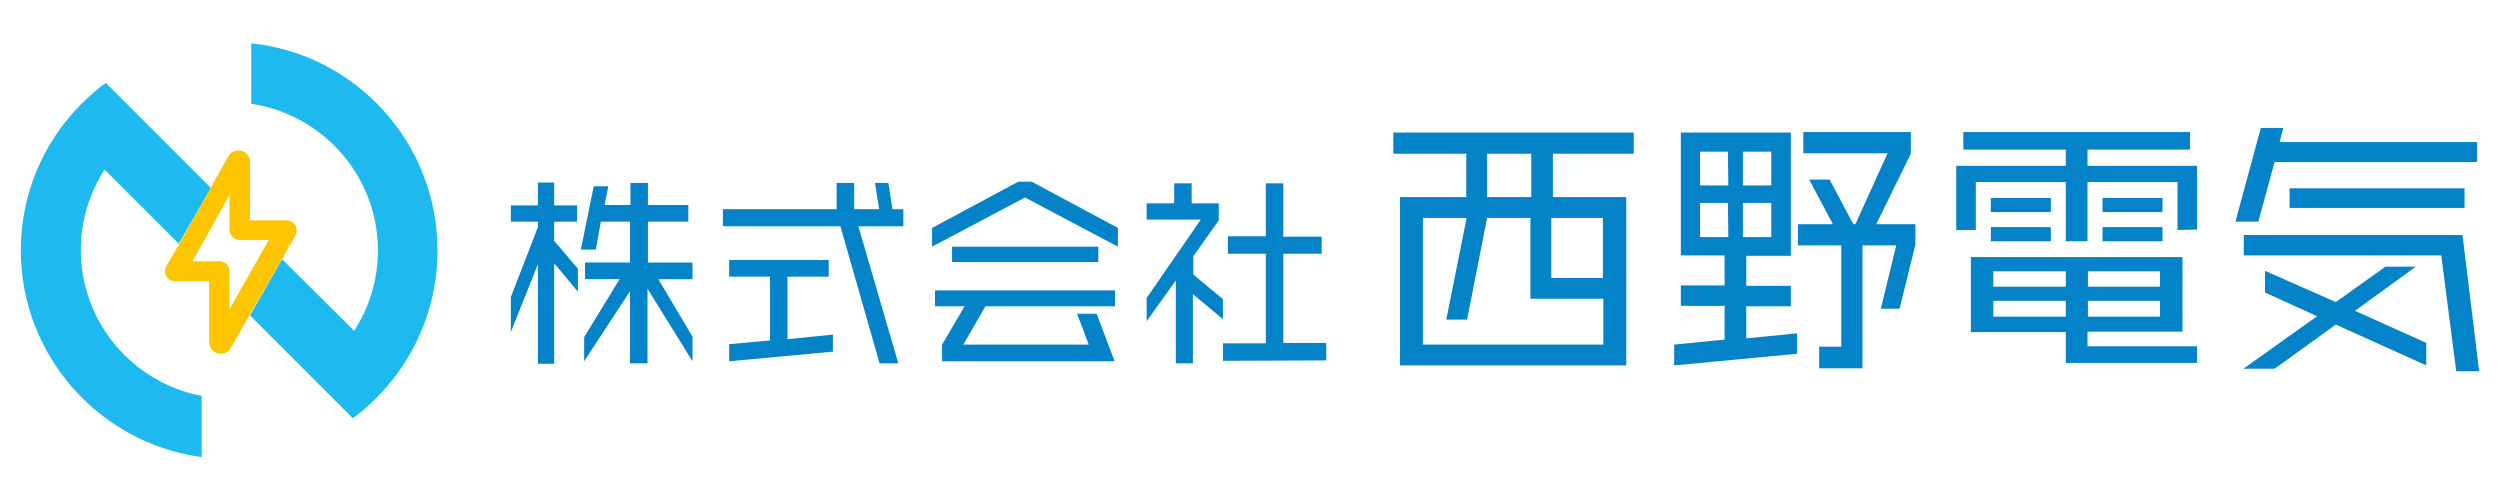
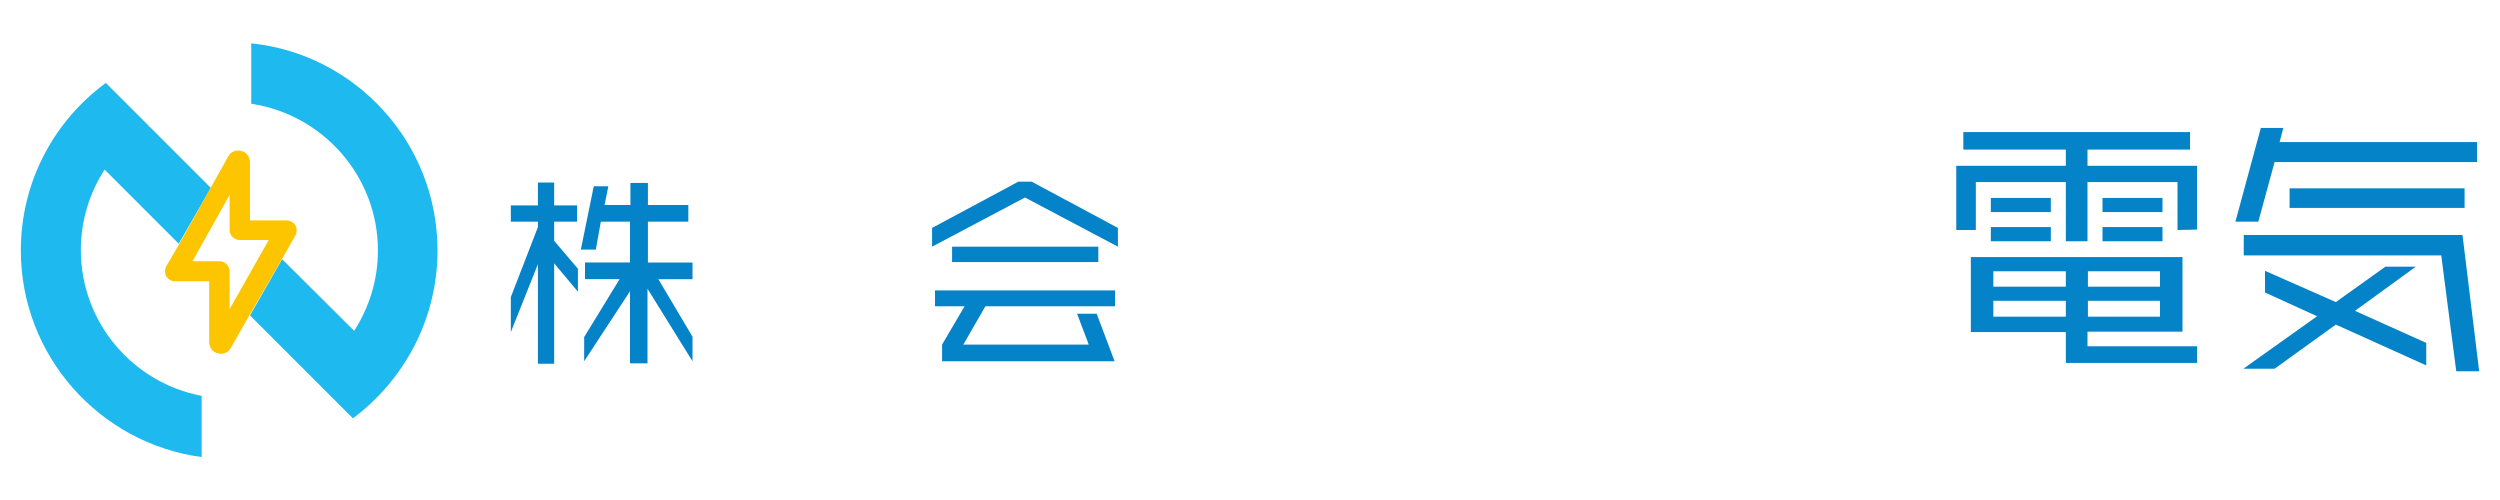
<svg xmlns="http://www.w3.org/2000/svg" version="1.1" id="レイヤー_1" x="0px" y="0px" viewBox="0 0 600 120" style="enable-background:new 0 0 600 120;" xml:space="preserve">
  <style type="text/css">
	.st0{fill:#0583C9;}
	.st1{fill:#1EB9EE;}
	.st2{fill:#FDC500;}
</style>
  <g>
    <g>
      <g>
        <path class="st0" d="M133,63.2v24.1h-3.9V63.4l-6.5,16.3v-8.4l6.5-16.8v-1.3h-6.5v-3.9h6.5v-5.5h3.9v5.5h5.5v3.9H133v4.6l5.7,6.7     V70L133,63.2z M155.4,69.3v17.9h-4.2V69.9l-11,16.8v-5.8l8.5-13.9h-8.3v-4h10.8v-9.8h-7l-1.2,6.7h-3.6l3.1-15.2h3.5l-0.9,4.5h6.2     v-5.3h4.2v5.3h9.7v4h-9.7V63h10.7v4H158l8.2,13.8v5.9L155.4,69.3z" />
-         <path class="st0" d="M206,54.3l9.6,32.9h-4.5l-9.4-32.9h-28.2v-4.1h27.3v-6.3h4.2v6.3h6l-1-6.3h3.2l1,6.3h2.6v4.1H206z M175,86.7     v-4.1l9.8-0.9V66.4H175v-4h23.9v4H189v15l10.9-1.1v4.1L175,86.7z" />
        <path class="st0" d="M246,47.4l-22.3,11.8v-4.5l20.7-11.1h3.2l20.7,11.1v4.5L246,47.4z M236.5,73.5l-5.3,9.2h30.1l-2.8-7.4h4.7     l4.3,11.4h-41.4v-4l5.4-9.2h-7.1v-3.8h43.2v3.8H236.5z M228.5,62.9v-3.7h35.1v3.7H228.5z" />
-         <path class="st0" d="M286.3,70.6v16.6h-4.1V67.3l-7,9.8v-5.6l13-18.8h-13v-3.9h6.6V44h4.2v4.8h6.5v4.1l-6.1,8.6v4.4l7.1,5.9v4.8     L286.3,70.6z M293.5,86.6v-4.2h10.3V60.9h-9.1v-4.2h9.1V44h4.2v12.8h9.2v4.1H308v21.4h10.3v4.2L293.5,86.6L293.5,86.6z" />
      </g>
      <g>
-         <path class="st0" d="M372.7,36.9v10.4h17.6v40.4H336V47.3h15.9V36.9h-17.5v-5.1h57.7v5.1H372.7z M384.7,71.7h-17.4V52.3h-10.4     l-4.8,24.4h-5l4.9-24.4h-10.5v30.4h43.3v-11H384.7z M367.5,36.9h-10.6v10.4h10.6V36.9z M384.7,52.3h-12.4v14.4h12.4V52.3z" />
-         <path class="st0" d="M401.8,87.7v-5l12.1-1.2v-8.1h-10.5v-4.9h10.5v-7.2h-10.5V31.8h26.4v29.6h-10.7v7.2h10.7v4.9h-10.7v7.7     l12.2-1.2v4.9L401.8,87.7z M414.7,36.4H408v8.1h6.8L414.7,36.4L414.7,36.4z M414.7,48.7H408v8.2h6.8L414.7,48.7L414.7,48.7z      M425.1,36.4h-6.8v8.1h6.8V36.4z M425.1,48.7h-6.8v8.2h6.8V48.7z M455.9,74.1h-4.5l3.7-15.2H447v29.5h-10.4v-5.2h5.3V58.9h-10.4     v-5.1h8.4l-5.7-10.7h4.9l5.7,10.7h0.5l7.7-17h-20.2v-5.1h25.8v5.2l-8.3,16.9h9.4v4.9L455.9,74.1z" />
        <path class="st0" d="M522.6,55.2V43.7H501v14.2h-5.2V43.7h-21.6v11.5h-4.7V39.8h26.3v-3.9h-24.6v-4.2h54.4v4.2H501v3.9h26.3v15.3     L522.6,55.2L522.6,55.2z M495.8,87.1v-7.4H473v-18h50.8v17.9H501v3.5h26.3v4H495.8z M477.8,50.9v-3.4h14.4v3.4H477.8z      M477.8,57.9v-3.4h14.4v3.4H477.8z M495.8,65.1h-17.4v3.7h17.4V65.1z M495.8,72.2h-17.4V76h17.4V72.2z M518.4,65.1h-17.3v3.7     h17.3V65.1z M518.4,72.2h-17.3V76h17.3V72.2z M504.6,50.9v-3.4H519v3.4H504.6z M504.6,57.9v-3.4H519v3.4H504.6z" />
        <path class="st0" d="M545.9,38.9L542,53.2h-5.5l6.1-22.5h5.4l-0.9,3.4h47.4v4.8H545.9z M589.5,89.1l-3.6-27.8h-47.4v-4.9H591     l4,32.7H589.5z M560.6,77.9l-14.7,10.6h-7.5l17.7-12.6l-12.5-5.7V65l17,7.5l11.9-8.5h7.3l-14.6,10.6l17.1,7.7v5.4L560.6,77.9z      M549.5,49.9v-4.7h42v4.7H549.5z" />
      </g>
    </g>
    <g>
      <path class="st1" d="M50.6,45.1L35.9,30.4h-0.2v-0.2L25.4,19.9C13,29,5,43.6,5,60.1c0,25.3,18.9,46.3,43.4,49.6V95    c-16.5-3.1-29-17.6-29-35c0-7.1,2.1-13.7,5.7-19.3l0,0l17.8,17.8L50.6,45.1z" />
      <path class="st1" d="M60.3,10.4v14.5c17.2,2.6,30.4,17.4,30.4,35.2c0,7.1-2.1,13.7-5.7,19.3l0,0L67.7,62.2L60,75.7l14.4,14.4l0,0    l10.3,10.3C97,91.2,105,76.6,105,60.1C105,34.3,85.4,13,60.3,10.4z" />
    </g>
    <path class="st2" d="M67.3,62.8l3.6-6.3c0.4-0.8,0.4-1.7,0-2.4c-0.4-0.7-1.2-1.2-2.1-1.2H60v-14c0-1.3-0.9-2.4-2.1-2.7   c-1.2-0.3-2.5,0.2-3.1,1.3l-4.6,8.2l-7.6,13.6l-2.7,4.6c-0.4,0.8-0.4,1.7,0,2.4c0.4,0.7,1.2,1.2,2.1,1.2h8.2v14.6   c0,1.3,0.8,2.4,2.1,2.7c0.2,0.1,0.5,0.1,0.7,0.1c1,0,1.9-0.5,2.4-1.4l4.1-7.2L67.3,62.8z M55.1,74.2v-9.1c0-1.3-1.1-2.4-2.4-2.4   h-6.5l8.9-15.9v8.4c0,1.3,1.1,2.4,2.4,2.4h7L55.1,74.2z" />
  </g>
</svg>